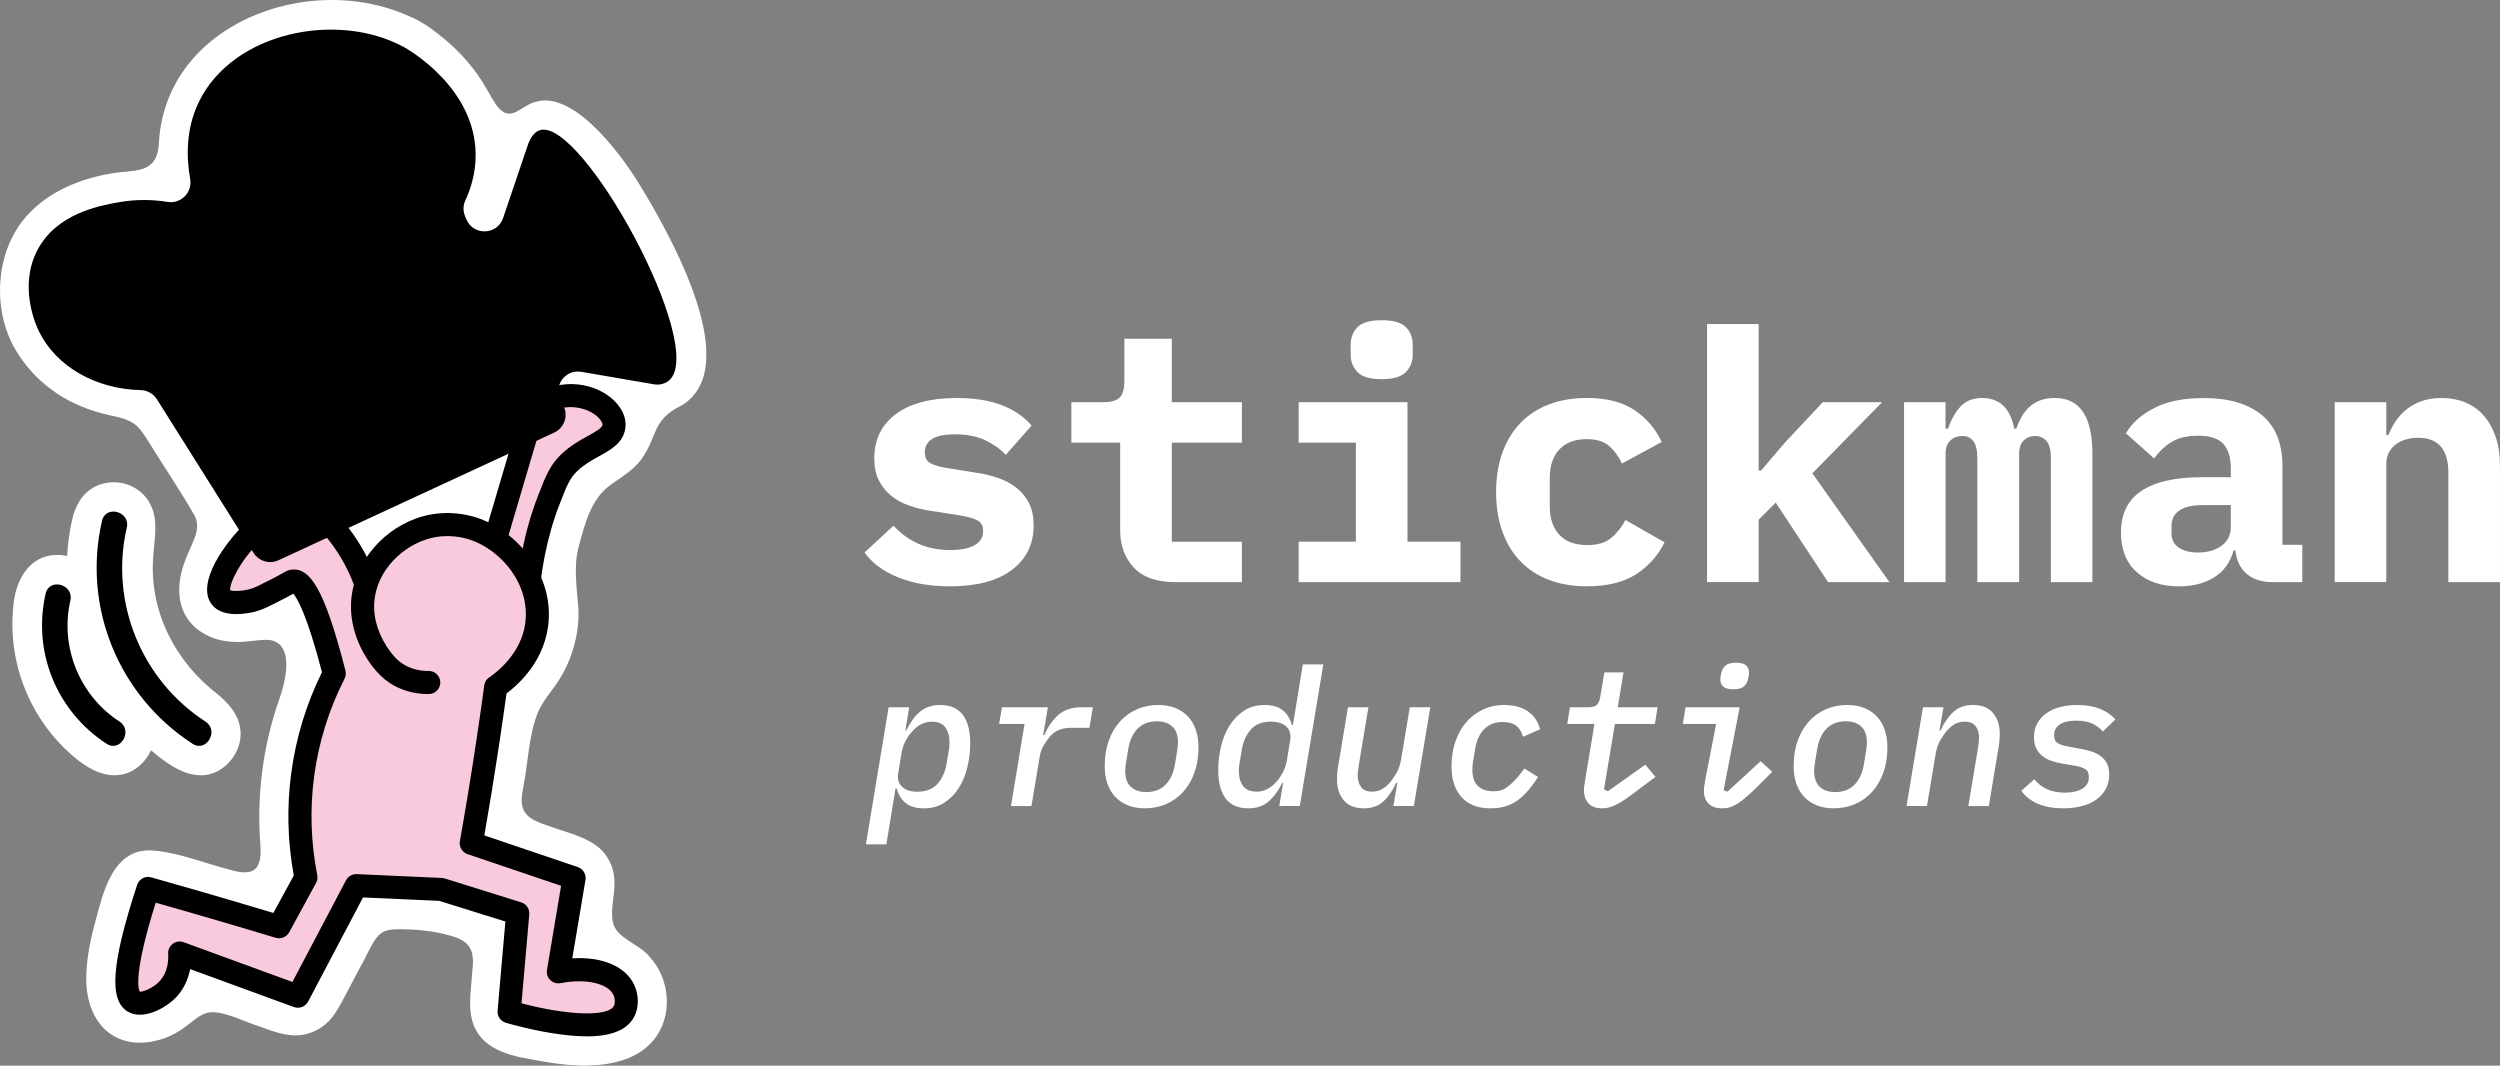
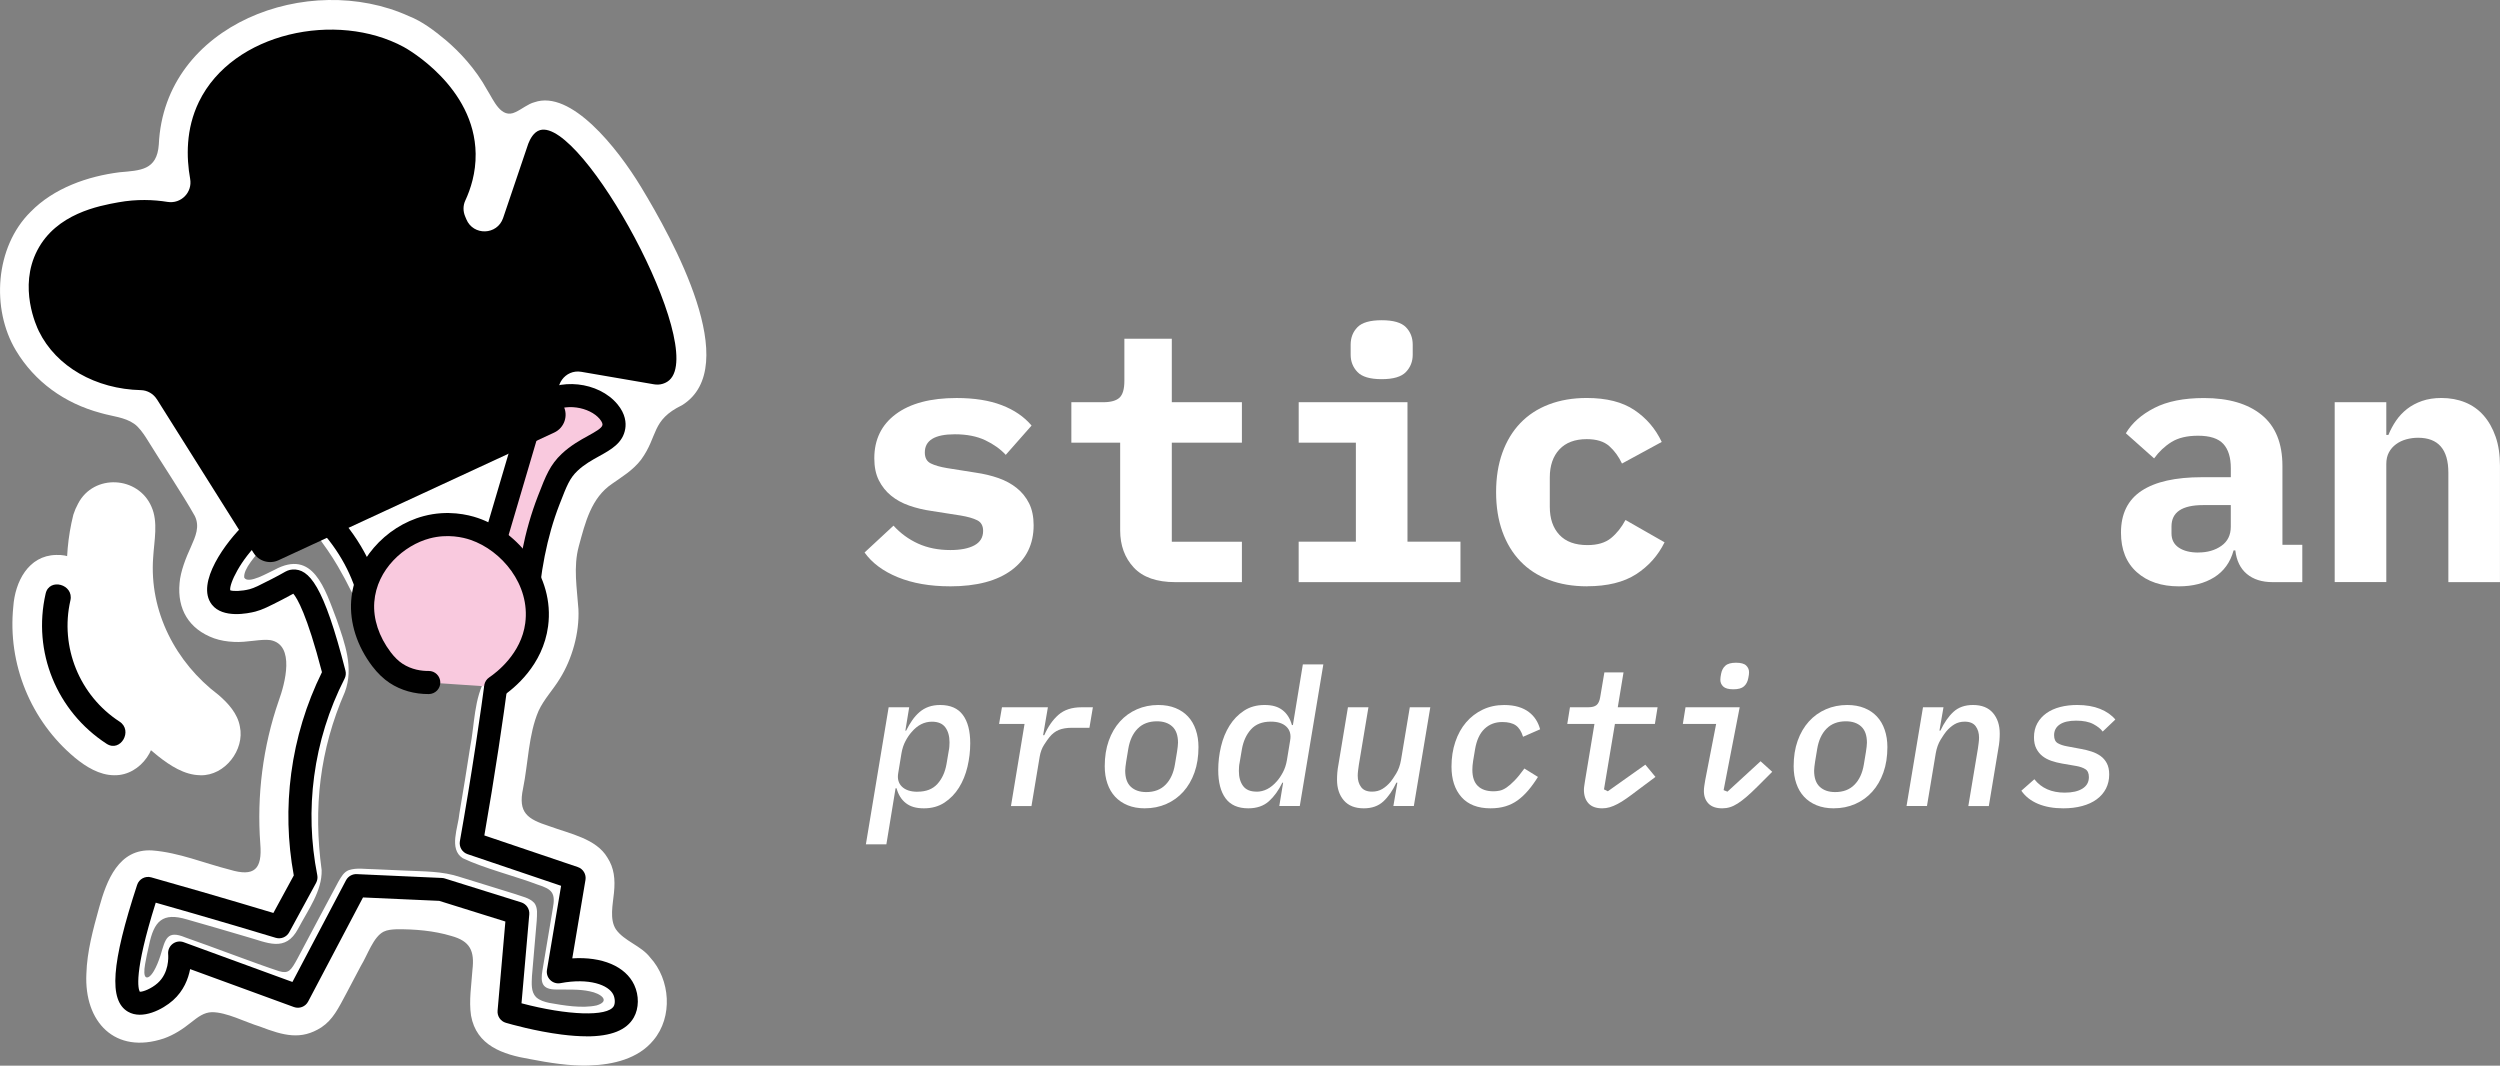
<svg xmlns="http://www.w3.org/2000/svg" id="Layer_2" width="849.16" height="361.96" viewBox="0 0 849.16 361.96">
  <rect x="0" y="0" width="849.16" height="361.96" fill="#808080" stroke="none" />
  <defs>
    <style>
      .cls-1 {
        fill: #f9c9de;
      }

      .cls-2 {
        fill: #fff;
      }
    </style>
  </defs>
  <g id="Layer_1-2" data-name="Layer_1">
    <g>
      <path class="cls-2" d="M200.05,361.93c-6.23.2-13.57-.92-20.13-2.21-9.07-1.53-18.11-4.53-19.93-14.78-.76-5.07.15-10.36.48-15.49.75-6.42-.71-9.77-7.18-11.54-5.83-1.77-12.4-2.34-18.68-2.27-1.49.07-3.03.19-4.29.81-3.53,1.78-5.4,7.8-7.79,11.71-1.61,3.05-3.3,6.24-4.69,8.89-3.01,5.65-4.76,9.28-8.68,11.91-6.88,4.4-12.74,2.85-20.95-.3-5.01-1.52-11.25-4.88-16.25-4.86-2.69.08-4.66,1.59-7.13,3.54-2.72,2.2-5.76,4.18-9.15,5.38-16.61,5.55-27.14-5.59-26.34-21.96.22-7.58,2.26-15,4.32-22.45,2.54-9.25,6.66-20.17,18.1-19.44,9.01.7,17.58,4.33,26.28,6.53,8.36,2.52,11.09-.13,10.37-8.79-1.22-16.33.88-33.09,6.28-48.64,2.09-5.71,5.66-18.93-2.82-20.54-3.18-.48-8.05.88-12.46.6-2.27-.1-4.57-.47-6.69-1.21-8.56-3.11-12.57-9.91-11.73-18.77.3-3.94,2.18-8.67,3.88-12.35,1.55-3.52,3.06-6.86,1.29-10.45-4.02-7.18-11.75-18.76-16.39-26.32-1.16-1.85-2.66-3.92-4.21-4.99-3.21-2.26-7.53-2.53-11.31-3.65-12.41-3.31-22.5-10.67-28.86-21.27-8.44-14.09-7.08-35.11,4.98-47.04,7.91-8.12,19.45-12.11,30.25-13.47,7.03-.63,12.7-.63,13.32-9.42,1.85-40.96,50.92-59.08,84.94-43.61,4.54,1.79,8.46,4.77,12.63,8.23,4.55,3.88,9.99,9.6,13.98,16.88,2.16,3.38,4.68,9.95,9.63,7.48,2.08-.96,4.29-2.81,6.37-3.33,12.4-4.36,28.14,15.38,36.27,28.81,10.69,17.64,34.79,61.03,13.95,74.06-10.61,5.14-8.08,10.43-13.93,18.49-2.8,3.68-6.62,5.91-9.83,8.19-7.15,4.79-9.17,13.23-11.35,21.24-1.92,7.04-.62,14.27-.13,21.4.38,8.04-2.17,16.92-6.24,23.46-2.28,3.82-5.43,7.02-7.3,11.07-3.43,7.95-3.52,17.78-5.27,26.38-1.76,8.25,1.48,10.37,8.85,12.76,7.23,2.65,15.99,4.27,19.8,10.69,2.27,3.5,2.71,7.27,2.23,11.98-.39,4-1.54,8.95.63,12.35,2.8,4.05,8.58,5.57,11.66,9.6,6.88,7.48,7.8,20.21,1.09,28.14-5.18,6.3-13.75,8.29-21.66,8.54h-.21ZM182.18,338.77c1.14,1.05,2.78,1.53,4.34,1.87,4.92.88,11.2,1.95,16.15.86,4.86-1.49,1.41-4.07-2.36-4.78-3.45-.79-7.83-.55-11.21-.61-5.04.03-5.59-2.31-4.82-6.68.93-5.77,2.62-15.38,3.47-20.7,1.04-5.44-.17-6.68-5.21-8.28-7.04-2.7-18.38-5.58-25.36-8.95-4.84-3.12-1.53-10.48-1.13-15.26,1.25-7.34,2.51-15.07,3.62-22.31,1.58-7.91,1.26-16.68,5.43-23.79,1.89-3.2,4.82-5.6,7.1-9.02,3.45-4.99,4.72-11.55,3.72-17.55-.36-2.94-.8-5.86-.81-8.82-.07-5.48,1.41-11.07,2.79-16.37,2.32-7.84,4.83-16.04,9.87-22.62,1.96-2.51,4.39-4.64,6.94-6.54,1.76-1.42,5.26-3.68,4.46-5.88-1.44-2.36-6.64-2.5-8.97-1.69-2.5.81-3.63,3.09-4.38,5.49-2.7,8.94-9.01,30.36-11.62,38.98-.78,2.92-2.2,4.49-5.56,3.24-3.97-1.37-8.27-3.73-12.6-4.22-5.91-.88-13.31,1.04-18.2,5.18-2.57,2.08-4.58,4.56-6.57,7.26-2.17,2.37-5.7,10.51-9.21,7.28-2.39-2.53-3.79-6.39-5.59-9.45-2.3-4.27-4.37-7.49-7.18-11.33-1.66-2.54-4.48-5.29-4.97-8.15-.03-1.19,1.17-1.74,2.2-2.25,11.6-5.37,56.36-25.89,66.68-30.7,4.6-2.39,4.58-7.16,6.94-12.35,5.88-15.65,17.05-15.23,31.26-12.39,2.27.28,4.53.76,6.71.29,2.44-.58,1.64-3.16.61-6.82-5.29-17.13-15.43-35.99-26.52-50.01-4.35-5.95-5.89.17-7.58,4.53-1.77,5.02-3.66,11.39-6.73,15.02-9.27,11.54-27.51,6.1-29.18-8.56-.82-8.74,4.29-16.72,1.55-25.62-2.58-10.44-11.86-20.47-21.42-24.07-2.97-1.09-6.12-1.92-9.29-2.41-15.95-2.41-35.4,3.35-42.91,18.29-3.61,6.85-2.65,14.82-2.99,22.3-.26,6.37-3.69,12.41-9.61,14.98-6.32,2.87-13.98,1.36-20.72,2.18-11.19,1.06-23,6.56-23.48,19.52-.88,9.92,6.4,18.01,15.11,21.52,5.97,2.56,13.14,2.68,18.9,5.39,5.71,2.44,8.58,7.09,11.75,12.27,6.8,10.81,19.91,31.27,25.59,40.5,1.9,3.22.1,5.62-2.17,8.46-1.94,2.6-6.45,7.15-6.06,10.22,1.38,2.34,8.16-1.74,10.28-2.67,13.16-7.15,17.11,6.43,21.17,17.06,2.73,7.95,5.81,16.22,2.73,24.44-8.57,19.68-10.76,39.37-7.89,60.49.18,7.07-4.55,13.42-7.97,19.88-4.34,8.23-10.58,4.68-17.58,2.75-6.61-1.94-13.52-3.99-20.2-5.87-8.3-2.49-11.21.52-12.91,8.85-.52,2.21-.97,4.4-1.3,6.29-.43,2.41-.36,4.07.27,4.46.61.41,1.64-.27,2.72-2.11.8-1.35,1.62-3.35,2.23-5.26,1.66-5.56,2.14-8.73,8.45-6.11,8.83,3.06,24.08,8.93,31.82,11.45,3.22.94,4.03-.17,6.25-4.26,3.54-6.6,10.74-20.3,13.93-26.18.92-1.57,1.81-3.23,3.52-3.88,2.77-.89,5.29-.33,8.83-.3,3.09.13,6.72.31,9.93.44,6.7.33,12.94.15,19.08,2.22,2.92.88,5.84,1.81,8.82,2.72,3.08.97,6.59,2.04,9.52,2.95,2.84,1.03,5.05,1.29,6.81,3.11,1.29,1.66.91,4,.83,6.04-.39,4.99-1.2,13.38-1.62,18.86-.09,2.46-.39,5.25,1.39,7.1l.09.08Z" />
-       <path class="cls-2" d="M67.96,263.31c-5.28-.05-10.21-3.27-14.29-6.5-24.13-19.28-36.29-51.93-28.76-81.98.46-1.41.94-2.54,1.62-3.78,5.3-10.21,20.42-9.4,24.92,1.07,2.33,5.22.91,11.53.58,17.16-1.39,18.34,7.58,35.75,22.2,46.77,3.33,2.87,6.49,6.36,7.25,10.74,1.69,7.89-5.09,16.71-13.34,16.54h-.18ZM44.55,179.15s0,0,0,0c0,0,0,0,0,0h0Z" />
+       <path class="cls-2" d="M67.96,263.31c-5.28-.05-10.21-3.27-14.29-6.5-24.13-19.28-36.29-51.93-28.76-81.98.46-1.41.94-2.54,1.62-3.78,5.3-10.21,20.42-9.4,24.92,1.07,2.33,5.22.91,11.53.58,17.16-1.39,18.34,7.58,35.75,22.2,46.77,3.33,2.87,6.49,6.36,7.25,10.74,1.69,7.89-5.09,16.71-13.34,16.54h-.18M44.55,179.15s0,0,0,0c0,0,0,0,0,0h0Z" />
      <path class="cls-2" d="M38.68,263.32c-4.91-.05-9.5-2.87-13.24-5.96-15.03-12.53-22.92-31.9-20.92-51.33.58-8.4,5.11-17.35,14.52-17.53,7.77-.37,14.54,6.3,14.66,14.07.27,4.23-.42,8.68.09,12.91.53,4.82,2.29,9.48,5.08,13.45,3.84,5.73,10.8,9.38,12.97,15.91,3.04,8.45-3.92,18.63-12.97,18.48h-.19ZM35.29,253.49s0,0,0,0h0s0,0,0,0Z" />
    </g>
    <g>
      <g>
        <g>
-           <path class="cls-1" d="M178.69,208.56c.03,2.03-.19,5.32-1.71,8.98-2.24,5.39-6.01,8.46-7.79,9.74-1.14,8.64-2.38,17.4-3.73,26.29-1.7,11.18-3.5,22.12-5.4,32.81,11.65,3.94,23.29,7.88,34.94,11.82-1.78,10.62-3.57,21.23-5.35,31.85,10.84-2.05,19.65.62,22.23,6.13,1.03,2.19,1.26,5.24,0,7.47-5.41,9.58-36.43.74-38.95,0,.97-11.14,1.95-22.29,2.92-33.43-8.66-2.71-17.31-5.41-25.97-8.12-9.63-.43-19.26-.87-28.89-1.3-6.6,12.52-13.2,25.05-19.8,37.57-13.39-4.9-26.78-9.79-40.17-14.69.08.97.59,8.28-4.87,13.15-2.83,2.53-7.97,5.01-10.71,3.41-3.37-1.97-4.22-10.76,4.87-38.47,5.66,1.59,11.34,3.22,17.04,4.87,9.24,2.68,18.38,5.38,27.43,8.12,3.04-5.59,6.09-11.19,9.13-16.78-1.59-8.06-3.04-20.25-1.1-34.83,2.02-15.18,6.91-26.95,10.71-34.41-6.49-25.47-10.91-31.58-13.92-31.39-.73.05-.88.43-5.57,2.83-4.2,2.15-6.29,3.22-8.27,3.73-.49.13-8.33,2.08-10.71-.97-3.12-4,3.57-15.33,10.71-22.07,6.84-6.46,14.46-9.08,18.98-10.22,7.25,6.19,15.34,15.34,19.64,28.08.47,1.4.88,2.77,1.22,4.13" />
          <path d="M199.27,352c-2.53,0-5.35-.2-8.45-.59-8.95-1.13-17.4-3.53-19-4-1.8-.53-2.97-2.25-2.81-4.11l2.65-30.29-22.47-7.02-25.89-1.16-18.64,35.37c-.92,1.74-2.97,2.53-4.82,1.86l-35.26-12.89c-.63,3.3-2.18,7.36-5.81,10.6-3.49,3.11-10.45,6.71-15.31,3.87-6.56-3.84-5.65-16.32,3.12-43.08.66-2,2.77-3.13,4.8-2.55,5.68,1.6,11.42,3.24,17.07,4.88,8.12,2.35,16.32,4.77,24.41,7.21l6.93-12.74c-2.11-11.47-2.41-23.14-.87-34.71,1.59-11.96,5.1-23.51,10.44-34.34-5.1-19.66-8.45-25.16-9.73-26.65-.77.43-1.95,1.08-3.8,2.03-4.45,2.28-6.68,3.42-9.08,4.04-2.53.65-11.07,2.4-14.78-2.36-5.72-7.33,5.02-21.59,11.11-27.34,5.69-5.37,12.66-9.13,20.72-11.17,1.23-.31,2.54,0,3.51.82,10.02,8.56,17.03,18.59,20.81,29.81.49,1.45.93,2.93,1.31,4.41l-7.61,1.94c-.33-1.29-.71-2.59-1.14-3.85-3.13-9.28-8.81-17.68-16.91-24.98-5.91,1.79-11.05,4.72-15.29,8.73-6.8,6.43-10.65,14.57-10.28,16.76.96.39,3.87.33,6.6-.37,1.55-.4,3.53-1.41,7.45-3.42,2.05-1.05,3.17-1.68,3.91-2.1,1.11-.63,1.91-1.08,3.21-1.16,5.6-.33,10.56,5.27,17.97,34.34.24.92.13,1.9-.31,2.75-5.31,10.42-8.78,21.57-10.32,33.15-1.49,11.18-1.13,22.47,1.06,33.55.18.9.04,1.83-.4,2.64l-9.13,16.78c-.89,1.63-2.8,2.42-4.58,1.88-9.05-2.73-18.27-5.46-27.39-8.1-4.42-1.28-8.91-2.57-13.37-3.83-7.6,24.11-5.93,29.34-5.41,30.25,1.05.07,3.92-1.02,6.06-2.93,3.91-3.48,3.66-8.84,3.57-9.88-.11-1.34.46-2.64,1.53-3.45,1.06-.82,2.47-1.03,3.73-.57l36.95,13.51,18.2-34.54c.71-1.34,2.15-2.16,3.65-2.09l28.89,1.3c.34.01.67.07,1,.17l25.97,8.12c1.76.55,2.9,2.25,2.74,4.09l-2.64,30.19c15.55,4.13,29.27,4.63,31.34.97.51-.91.45-2.61-.14-3.87-1.57-3.35-8.24-5.78-17.95-3.94-1.26.25-2.56-.15-3.48-1.05-.92-.9-1.34-2.19-1.12-3.46l4.8-28.55-31.77-10.75c-1.84-.62-2.95-2.49-2.61-4.4,1.92-10.82,3.73-21.83,5.38-32.72,1.32-8.7,2.57-17.52,3.72-26.22.14-1.08.72-2.05,1.61-2.68,2.02-1.44,4.77-4.01,6.45-8.05.97-2.34,1.45-4.84,1.41-7.42l7.85-.12c.05,3.66-.62,7.2-2.01,10.55-2.02,4.86-5.11,8.2-7.74,10.36-1.1,8.23-2.28,16.55-3.53,24.76-1.49,9.84-3.12,19.77-4.83,29.58l31.74,10.74c1.83.62,2.93,2.47,2.61,4.37l-4.48,26.64c10.09-.64,18.07,2.68,21.04,9.02,1.68,3.59,1.63,7.94-.14,11.06-2.43,4.3-7.7,6.42-16.02,6.42Z" />
        </g>
        <g>
          <path class="cls-1" d="M178.69,208.56c.53-10.41,2.29-24.75,7.66-38.59,2.48-6.4,3.71-9.74,7.15-12.97,6.34-5.96,14.2-6.91,15.01-12.03.39-2.52-1.3-4.57-1.78-5.14-4.85-5.86-15.86-7.6-22.41-2.4-1.24.99-3.25,2.96-4.53,6.59-3.79,12.85-7.58,25.7-11.38,38.54" />
          <path d="M182.61,208.76l-7.84-.4c.76-14.83,3.43-28.22,7.92-39.81l.22-.56c2.44-6.3,3.92-10.11,7.9-13.85,3.02-2.84,6.31-4.66,8.96-6.12,2.41-1.33,4.69-2.59,4.86-3.66.06-.35-.06-.99-.92-2.03-3.37-4.07-12.02-5.74-16.94-1.83-1.43,1.13-2.51,2.73-3.24,4.74l-11.35,38.44-7.53-2.22,11.38-38.54c.02-.07.04-.13.06-.19,1.2-3.42,3.21-6.31,5.79-8.36,7.87-6.26,21.42-4.82,27.87,2.97,2.73,3.29,2.94,6.31,2.63,8.26-.76,4.87-4.86,7.13-8.82,9.32-2.49,1.38-5.07,2.8-7.37,4.97-2.69,2.52-3.71,5.17-5.96,10.97l-.22.56c-4.19,10.8-6.68,23.38-7.4,37.37Z" />
        </g>
        <g>
          <path class="cls-1" d="M168.37,233.35c2.12-1.43,12.27-8.58,13.94-21.16,1.95-14.73-8.79-28.29-21.19-32.52-2.01-.69-8.44-2.62-16.14-.59-10.98,2.9-20.84,12.92-21.75,25.16-.76,10.28,5.1,18,6.36,19.67,2.19,2.89,4.19,4.29,4.94,4.78,4.37,2.88,8.9,3.16,11.12,3.14" />
          <path d="M168.37,237.27c-1.26,0-2.5-.61-3.26-1.73-1.21-1.8-.73-4.24,1.06-5.45,2.52-1.7,10.86-8.05,12.24-18.42,1.74-13.14-8.07-24.7-18.57-28.29-2.57-.88-7.8-2.11-13.87-.51-8.73,2.31-18.01,10.49-18.84,21.65-.42,5.67,1.56,11.71,5.57,17.01,1.25,1.65,2.62,2.99,3.97,3.88,3.19,2.1,6.61,2.52,8.92,2.49,2.16-.04,3.94,1.72,3.97,3.88.02,2.17-1.72,3.94-3.89,3.97-4.88.04-9.49-1.26-13.32-3.78-2.08-1.37-4.13-3.34-5.91-5.69-5.17-6.82-7.71-14.75-7.15-22.33.97-13.09,11.34-25.14,24.66-28.66,8.07-2.13,15-.5,18.41.67,13.49,4.61,26.09,19.61,23.81,36.75-1.76,13.25-11.52,21.13-15.64,23.9-.67.45-1.43.67-2.19.67Z" />
        </g>
      </g>
      <path d="M53.31,135.64c10.94,17.38,21.87,34.77,32.81,52.15,1.79,2.84,5.41,3.92,8.46,2.51,31.22-14.46,62.44-28.91,93.66-43.37,3.49-1.61,4.9-5.83,3.08-9.21-.3-.56-.6-1.13-.9-1.69-2.62-4.9,1.54-10.68,7.02-9.74,8.23,1.41,16.45,2.82,24.68,4.24.95.16,1.93.14,2.85-.13.78-.22,1.65-.61,2.4-1.29,12.82-11.6-29.57-89.08-43.94-84.92-2.19.64-3.39,3.08-4,4.64-2.85,8.41-5.7,16.82-8.54,25.22-1.98,5.84-10.14,6.11-12.5.41l-.43-1.04c-.7-1.7-.7-3.62.08-5.29,1.82-3.93,3.61-9.4,3.52-15.91-.31-22.77-23.32-35.67-24.43-36.27-22.72-12.28-58.05-5.03-69.55,18.61-4.52,9.28-4.29,18.92-2.99,26.19.82,4.58-3.08,8.56-7.67,7.83-4.74-.76-10.45-1-16.73.14-6.6,1.2-21.04,3.82-27.52,16.31-6.5,12.53-.25,25.86.52,27.44,5.89,12.07,19.33,19.69,34.66,20.04,2.22.05,4.26,1.24,5.44,3.12Z" />
-       <path d="M34.66,176.88c-6.78,29.24,5.62,59.49,30.74,75.75,4.73,3.06,9.1-4.49,4.4-7.53-21.76-14.09-32.6-40.59-26.73-65.9,1.27-5.46-7.14-7.79-8.41-2.32h0Z" />
      <path d="M15.5,201.63c-4.52,19.75,3.75,39.99,20.7,51,4.72,3.07,9.1-4.48,4.4-7.53-13.58-8.82-20.31-25.33-16.69-41.15,1.25-5.47-7.16-7.8-8.41-2.32h0Z" />
      <g>
        <path class="cls-2" d="M322.68,199.15c-6.79,0-12.69-1.03-17.71-3.08-5.01-2.05-8.78-4.86-11.31-8.41l9.83-9.12c2.37,2.61,5.15,4.64,8.35,6.1,3.2,1.46,6.85,2.19,10.96,2.19,3.47,0,6.2-.53,8.17-1.6,1.97-1.07,2.96-2.7,2.96-4.91,0-1.74-.67-2.94-2.01-3.61-1.34-.67-3.2-1.2-5.57-1.6l-9.83-1.54c-2.77-.39-5.33-1.01-7.7-1.84-2.37-.83-4.42-1.95-6.16-3.38-1.74-1.42-3.12-3.16-4.15-5.21-1.03-2.05-1.54-4.54-1.54-7.46,0-6.4,2.45-11.41,7.34-15.04,4.9-3.63,11.76-5.45,20.61-5.45,6,0,11.11.81,15.34,2.43,4.22,1.62,7.6,3.93,10.13,6.93l-8.77,9.95c-1.82-1.97-4.15-3.63-6.99-4.98-2.84-1.34-6.28-2.01-10.31-2.01-6.79,0-10.19,2.05-10.19,6.16,0,1.82.67,3.06,2.01,3.73,1.34.67,3.2,1.21,5.57,1.6l9.71,1.54c2.76.4,5.33,1.01,7.7,1.84,2.37.83,4.44,1.95,6.22,3.38,1.78,1.42,3.18,3.16,4.21,5.21,1.02,2.05,1.54,4.54,1.54,7.46,0,6.4-2.47,11.45-7.4,15.16-4.94,3.71-11.94,5.57-21.02,5.57Z" />
        <path class="cls-2" d="M399.2,197.73c-6.32,0-11.02-1.65-14.1-4.96-3.08-3.31-4.62-7.52-4.62-12.64v-29.77h-16.58v-13.74h10.78c2.61,0,4.46-.51,5.57-1.54,1.1-1.02,1.66-2.92,1.66-5.69v-14.33h16.11v21.56h23.81v13.74h-23.81v33.64h23.81v13.74h-22.62Z" />
        <path class="cls-2" d="M441.12,183.99h19.42v-33.64h-19.42v-13.74h36.95v47.38h18v13.74h-54.96v-13.74ZM469.31,128.79c-3.95,0-6.69-.81-8.23-2.43-1.54-1.62-2.31-3.57-2.31-5.86v-3.44c0-2.37.77-4.34,2.31-5.92,1.54-1.58,4.28-2.37,8.23-2.37s6.69.79,8.23,2.37c1.54,1.58,2.31,3.55,2.31,5.92v3.44c0,2.29-.77,4.25-2.31,5.86-1.54,1.62-4.28,2.43-8.23,2.43Z" />
        <path class="cls-2" d="M539.08,199.15c-4.82,0-9.14-.73-12.97-2.19-3.83-1.46-7.07-3.57-9.71-6.34-2.65-2.76-4.68-6.12-6.1-10.07-1.42-3.95-2.13-8.41-2.13-13.39s.71-9.43,2.13-13.38c1.42-3.95,3.45-7.3,6.1-10.07,2.64-2.76,5.88-4.88,9.71-6.34,3.83-1.46,8.11-2.19,12.85-2.19,6.71,0,12.1,1.36,16.17,4.09,4.07,2.72,7.17,6.34,9.3,10.84l-13.5,7.34c-1.11-2.37-2.55-4.34-4.32-5.92-1.78-1.58-4.32-2.37-7.64-2.37-4.03,0-7.13,1.17-9.3,3.49-2.17,2.33-3.26,5.51-3.26,9.53v9.95c0,4.03,1.08,7.21,3.26,9.53,2.17,2.33,5.35,3.49,9.53,3.49,3.39,0,6.06-.79,8-2.37,1.93-1.58,3.57-3.63,4.92-6.16l13.27,7.58c-2.21,4.5-5.43,8.11-9.65,10.84-4.23,2.72-9.77,4.09-16.64,4.09Z" />
-         <path class="cls-2" d="M579.82,110.08h17.53v49.75h.83l8.17-9.6,12.79-13.62h20.14l-23.69,24.16,26.18,36.95h-20.85l-17.77-27.01-5.8,5.8v21.2h-17.53v-87.65Z" />
-         <path class="cls-2" d="M646.74,197.73v-61.12h14.09v9h.83c.95-2.84,2.31-5.29,4.09-7.34,1.78-2.05,4.28-3.08,7.52-3.08,5.92,0,9.55,3.48,10.9,10.42h.71c.47-1.42,1.07-2.76,1.78-4.03s1.58-2.37,2.61-3.32c1.02-.95,2.25-1.7,3.67-2.25,1.42-.55,3.08-.83,4.97-.83,8.53,0,12.79,6.28,12.79,18.83v43.71h-14.09v-41.93c0-2.84-.49-4.84-1.48-5.98-.99-1.14-2.27-1.72-3.85-1.72s-2.78.49-3.85,1.48c-1.07.99-1.6,2.51-1.6,4.56v43.59h-14.21v-41.93c0-2.84-.46-4.84-1.36-5.98-.91-1.14-2.15-1.72-3.73-1.72s-2.92.49-4.03,1.48c-1.11.99-1.66,2.51-1.66,4.56v43.59h-14.09Z" />
        <path class="cls-2" d="M771.93,197.73c-3.63,0-6.55-.93-8.76-2.78-2.21-1.85-3.51-4.52-3.91-7.99h-.59c-1.11,4.03-3.3,7.07-6.57,9.12-3.28,2.05-7.28,3.08-12.02,3.08-5.92,0-10.68-1.6-14.27-4.8-3.59-3.2-5.39-7.68-5.39-13.44,0-6.4,2.33-11.13,6.99-14.21,4.66-3.08,11.49-4.62,20.49-4.62h9.83v-3.08c0-3.63-.85-6.38-2.55-8.23-1.7-1.85-4.56-2.78-8.59-2.78-3.71,0-6.71.71-9,2.13-2.29,1.42-4.26,3.28-5.92,5.57l-9.59-8.53c2.05-3.47,5.27-6.34,9.65-8.59,4.38-2.25,10.01-3.38,16.88-3.38,8.37,0,14.9,1.92,19.6,5.74,4.7,3.83,7.05,9.62,7.05,17.35v26.77h6.75v12.67h-10.07ZM746.7,187.66c3.08,0,5.69-.75,7.82-2.25,2.13-1.5,3.2-3.67,3.2-6.51v-7.34h-9.36c-7.19,0-10.78,2.41-10.78,7.23v2.37c0,2.13.83,3.75,2.49,4.86,1.66,1.11,3.87,1.66,6.63,1.66Z" />
        <path class="cls-2" d="M793.01,197.73v-61.12h17.53v11.13h.71c.71-1.74,1.58-3.36,2.61-4.86,1.02-1.5,2.27-2.82,3.73-3.97,1.46-1.14,3.16-2.05,5.09-2.72,1.93-.67,4.13-1.01,6.57-1.01,2.92,0,5.61.49,8.05,1.48,2.45.99,4.54,2.47,6.28,4.44,1.74,1.98,3.1,4.38,4.09,7.23.99,2.84,1.48,6.12,1.48,9.83v39.56h-17.53v-37.19c0-7.89-3.44-11.84-10.3-11.84-1.34,0-2.67.18-3.97.53-1.3.36-2.47.91-3.49,1.66-1.03.75-1.84,1.68-2.43,2.78-.59,1.11-.89,2.41-.89,3.91v40.15h-17.53Z" />
      </g>
      <g>
        <path class="cls-2" d="M301.86,240.24h6.96l-1.3,7.93h.26c.65-1.3,1.34-2.48,2.08-3.54.74-1.06,1.56-1.98,2.47-2.76.91-.78,1.94-1.38,3.09-1.79,1.15-.41,2.46-.62,3.93-.62,3.47,0,6.03,1.13,7.7,3.38,1.67,2.25,2.5,5.46,2.5,9.62,0,2.69-.31,5.35-.94,8-.63,2.64-1.59,5-2.89,7.08-1.3,2.08-2.94,3.77-4.91,5.07-1.97,1.3-4.3,1.95-6.99,1.95s-4.59-.58-6.11-1.75c-1.52-1.17-2.58-2.86-3.19-5.07h-.33l-3.12,19.04h-6.96l7.73-46.54ZM311.67,268.91c2.9,0,5.15-.88,6.73-2.63,1.58-1.75,2.61-4,3.09-6.73l.78-4.61c.09-.39.15-.83.19-1.33.04-.5.06-.99.06-1.46,0-2.12-.48-3.82-1.43-5.1-.95-1.28-2.47-1.92-4.55-1.92-2.6,0-4.9,1.17-6.89,3.51-.74.82-1.43,1.84-2.08,3.06-.65,1.21-1.1,2.6-1.37,4.16l-1.1,6.7c-.35,1.95.08,3.5,1.27,4.65,1.19,1.15,2.96,1.72,5.3,1.72Z" />
        <path class="cls-2" d="M343.39,273.78l4.61-27.88h-8.65l.98-5.66h15.6l-1.62,9.49h.39c1.26-2.9,2.86-5.21,4.81-6.92,1.95-1.71,4.55-2.57,7.8-2.57h3.9l-1.17,6.96h-5.85c-1.86,0-3.39.25-4.58.75-1.19.5-2.24,1.31-3.15,2.44-.43.52-1.03,1.37-1.79,2.54-.76,1.17-1.27,2.54-1.53,4.1l-2.79,16.77h-6.96Z" />
        <path class="cls-2" d="M388.89,274.56c-2.21,0-4.16-.35-5.85-1.04-1.69-.69-3.11-1.66-4.26-2.89-1.15-1.24-2.03-2.73-2.63-4.49-.61-1.75-.91-3.71-.91-5.88,0-3.21.45-6.09,1.36-8.65.91-2.56,2.18-4.73,3.8-6.53,1.62-1.8,3.55-3.19,5.78-4.16,2.23-.97,4.65-1.46,7.25-1.46,2.21,0,4.16.35,5.85,1.04,1.69.69,3.11,1.66,4.26,2.89,1.15,1.24,2.03,2.74,2.63,4.52.61,1.78.91,3.73.91,5.85,0,3.21-.45,6.09-1.36,8.64-.91,2.56-2.18,4.73-3.8,6.53-1.62,1.8-3.55,3.19-5.78,4.16-2.23.98-4.65,1.46-7.25,1.46ZM389.34,269.04c2.73,0,4.92-.83,6.56-2.5,1.65-1.67,2.71-3.98,3.19-6.92l.71-4.29c.09-.61.16-1.17.23-1.69.06-.52.1-.97.1-1.36,0-2.47-.64-4.3-1.92-5.49-1.28-1.19-3.02-1.79-5.23-1.79-2.73,0-4.92.83-6.56,2.5-1.65,1.67-2.71,3.98-3.19,6.92l-.71,4.29c-.09.61-.16,1.17-.23,1.69-.06.52-.1.97-.1,1.36,0,2.47.64,4.3,1.92,5.49,1.28,1.19,3.02,1.79,5.23,1.79Z" />
        <path class="cls-2" d="M435.82,265.85h-.26c-1.26,2.6-2.77,4.7-4.55,6.3-1.78,1.6-4.12,2.41-7.02,2.41-3.47,0-6.04-1.13-7.7-3.38-1.67-2.25-2.5-5.46-2.5-9.62,0-2.69.31-5.35.94-8,.63-2.64,1.59-5,2.89-7.08,1.3-2.08,2.94-3.77,4.91-5.07,1.97-1.3,4.3-1.95,6.99-1.95s4.59.58,6.11,1.75c1.52,1.17,2.58,2.86,3.19,5.07h.33l3.38-20.6h6.96l-8,48.1h-6.96l1.3-7.93ZM426.78,268.91c2.56,0,4.85-1.17,6.89-3.51.74-.82,1.43-1.84,2.08-3.06.65-1.21,1.1-2.6,1.37-4.16l1.1-6.7c.35-1.95-.08-3.5-1.27-4.65-1.19-1.15-2.96-1.72-5.3-1.72-2.9,0-5.15.88-6.73,2.63-1.58,1.75-2.61,4-3.09,6.73l-.78,4.61c-.09.39-.15.83-.19,1.33-.04.5-.06.99-.06,1.46,0,2.12.48,3.82,1.43,5.1.95,1.28,2.47,1.92,4.55,1.92Z" />
        <path class="cls-2" d="M474.62,265.85h-.33c-1.26,2.69-2.73,4.81-4.42,6.37-1.69,1.56-3.9,2.34-6.63,2.34-2.99,0-5.25-.9-6.79-2.7-1.54-1.8-2.31-4.13-2.31-6.99,0-.78.03-1.59.1-2.44.06-.84.21-1.83.42-2.96l3.19-19.24h6.96l-3.25,19.5c-.09.61-.17,1.25-.26,1.92-.09.67-.13,1.29-.13,1.85,0,1.52.38,2.79,1.14,3.83.76,1.04,2,1.56,3.74,1.56,1.3,0,2.46-.3,3.48-.91,1.02-.61,1.96-1.43,2.83-2.47.43-.52,1.05-1.43,1.85-2.73.8-1.3,1.35-2.84,1.66-4.61l2.99-17.94h6.96l-5.59,33.54h-6.95l1.36-7.93Z" />
        <path class="cls-2" d="M506.28,274.56c-4.33,0-7.63-1.28-9.88-3.83-2.25-2.56-3.38-6-3.38-10.33,0-3.03.43-5.84,1.3-8.42.87-2.58,2.09-4.79,3.67-6.63,1.58-1.84,3.47-3.28,5.65-4.32,2.19-1.04,4.6-1.56,7.25-1.56,1.82,0,3.42.21,4.81.62,1.39.41,2.58,1,3.58,1.75,1,.76,1.81,1.64,2.44,2.63.63,1,1.09,2.08,1.4,3.25l-5.79,2.54c-.56-1.82-1.39-3.11-2.47-3.87-1.08-.76-2.62-1.14-4.61-1.14-2.38,0-4.39.77-6.01,2.31-1.62,1.54-2.7,3.87-3.22,6.99l-.65,3.9c-.09.61-.15,1.15-.2,1.62-.04.48-.06.95-.06,1.43,0,2.43.62,4.25,1.85,5.46,1.23,1.21,3.02,1.82,5.36,1.82.69,0,1.4-.08,2.11-.23.71-.15,1.47-.5,2.27-1.04.8-.54,1.7-1.32,2.7-2.34,1-1.02,2.12-2.39,3.38-4.13l4.61,2.86c-1.08,1.73-2.19,3.26-3.31,4.58-1.13,1.32-2.32,2.44-3.57,3.35-1.26.91-2.64,1.59-4.16,2.05-1.52.46-3.21.68-5.07.68Z" />
        <path class="cls-2" d="M544.24,274.56c-2.08,0-3.64-.56-4.68-1.69-1.04-1.13-1.56-2.67-1.56-4.62,0-.39.04-.85.13-1.4.09-.54.17-1.12.26-1.72l3.19-19.24h-9.23l.91-5.66h6.24c1.26,0,2.19-.25,2.79-.75.61-.5,1.02-1.38,1.23-2.63l1.43-8.45h6.5l-1.95,11.83h13.52l-.91,5.66h-13.58l-3.71,22.23,1.3.65,12.74-9.04,3.44,4.16-5.92,4.42c-1.47,1.13-2.76,2.08-3.87,2.86-1.1.78-2.13,1.42-3.09,1.92-.95.5-1.84.87-2.67,1.11-.82.24-1.67.36-2.53.36Z" />
        <path class="cls-2" d="M584.99,274.56c-2.08,0-3.64-.54-4.68-1.62-1.04-1.08-1.56-2.49-1.56-4.23,0-.56.04-1.13.13-1.69.09-.56.19-1.24.32-2.02l3.71-19.11h-11.31l.91-5.66h18.4l-5.46,28.15,1.3.52,11.25-10.33,3.96,3.58-5.07,5.07c-1.34,1.34-2.56,2.48-3.64,3.41-1.08.93-2.08,1.69-2.99,2.27-.91.58-1.79,1.01-2.63,1.27-.84.26-1.72.39-2.63.39ZM588.76,234.13c-1.65,0-2.79-.32-3.45-.95-.65-.63-.97-1.39-.97-2.26,0-.26.02-.57.06-.92.04-.35.11-.72.19-1.11.22-1.18.7-2.11,1.46-2.78.76-.68,1.96-1.01,3.61-1.01s2.8.32,3.45.95.98,1.39.98,2.26c0,.26-.02.57-.06.92-.04.35-.11.72-.2,1.11-.22,1.18-.7,2.11-1.46,2.78-.76.68-1.96,1.01-3.61,1.01Z" />
        <path class="cls-2" d="M622.89,274.56c-2.21,0-4.16-.35-5.85-1.04-1.69-.69-3.11-1.66-4.26-2.89-1.15-1.24-2.03-2.73-2.63-4.49-.61-1.75-.91-3.71-.91-5.88,0-3.21.45-6.09,1.36-8.65.91-2.56,2.18-4.73,3.8-6.53,1.62-1.8,3.55-3.19,5.78-4.16,2.23-.97,4.65-1.46,7.25-1.46,2.21,0,4.16.35,5.85,1.04,1.69.69,3.11,1.66,4.26,2.89,1.15,1.24,2.03,2.74,2.63,4.52.61,1.78.91,3.73.91,5.85,0,3.21-.45,6.09-1.36,8.64-.91,2.56-2.18,4.73-3.8,6.53-1.62,1.8-3.55,3.19-5.78,4.16-2.23.98-4.65,1.46-7.25,1.46ZM623.34,269.04c2.73,0,4.92-.83,6.56-2.5,1.65-1.67,2.71-3.98,3.19-6.92l.71-4.29c.09-.61.16-1.17.23-1.69.06-.52.1-.97.1-1.36,0-2.47-.64-4.3-1.92-5.49-1.28-1.19-3.02-1.79-5.23-1.79-2.73,0-4.92.83-6.56,2.5-1.65,1.67-2.71,3.98-3.19,6.92l-.71,4.29c-.09.61-.16,1.17-.23,1.69-.06.52-.1.97-.1,1.36,0,2.47.64,4.3,1.92,5.49,1.28,1.19,3.02,1.79,5.23,1.79Z" />
        <path class="cls-2" d="M647.58,273.78l5.59-33.54h6.96l-1.37,7.93h.33c1.26-2.69,2.73-4.81,4.42-6.37,1.69-1.56,3.9-2.34,6.63-2.34,2.99,0,5.25.9,6.79,2.7,1.54,1.8,2.31,4.13,2.31,6.99,0,.78-.03,1.59-.1,2.44-.06.84-.21,1.83-.42,2.96l-3.19,19.24h-6.96l3.25-19.5c.09-.61.17-1.25.26-1.92.09-.67.13-1.29.13-1.85,0-1.52-.38-2.8-1.14-3.84-.76-1.04-2-1.56-3.74-1.56-1.3,0-2.46.3-3.48.91-1.02.61-1.96,1.43-2.83,2.47-.43.52-1.05,1.43-1.85,2.73-.8,1.3-1.35,2.84-1.66,4.61l-2.99,17.94h-6.96Z" />
        <path class="cls-2" d="M700.82,274.56c-3.29,0-6.15-.51-8.58-1.53-2.43-1.02-4.31-2.5-5.66-4.45l4.42-3.9c2.38,3.03,5.83,4.55,10.33,4.55,2.56,0,4.56-.46,6.01-1.37,1.45-.91,2.18-2.21,2.18-3.9,0-1.3-.4-2.2-1.2-2.7-.8-.5-1.81-.85-3.02-1.07l-4.88-.84c-1.26-.22-2.46-.52-3.61-.91-1.15-.39-2.16-.92-3.02-1.59-.87-.67-1.57-1.53-2.11-2.57-.54-1.04-.81-2.32-.81-3.83,0-1.82.38-3.41,1.14-4.78.76-1.37,1.8-2.51,3.12-3.45,1.32-.93,2.87-1.62,4.65-2.08,1.78-.46,3.71-.68,5.78-.68,2.99,0,5.58.45,7.77,1.33,2.19.89,3.91,2.09,5.17,3.61l-4.29,4.09c-.65-.91-1.71-1.75-3.18-2.54-1.47-.78-3.42-1.17-5.85-1.17s-4.28.43-5.56,1.3c-1.28.87-1.92,2.08-1.92,3.64,0,1.34.42,2.25,1.27,2.73.84.48,1.87.82,3.09,1.04l4.88.91c1.21.22,2.38.51,3.51.88,1.13.37,2.13.87,3.02,1.5.89.63,1.6,1.45,2.14,2.47.54,1.02.81,2.29.81,3.8,0,1.78-.37,3.38-1.1,4.81-.74,1.43-1.79,2.64-3.15,3.64-1.36,1-3.01,1.76-4.94,2.28-1.93.52-4.06.78-6.4.78Z" />
      </g>
    </g>
  </g>
</svg>